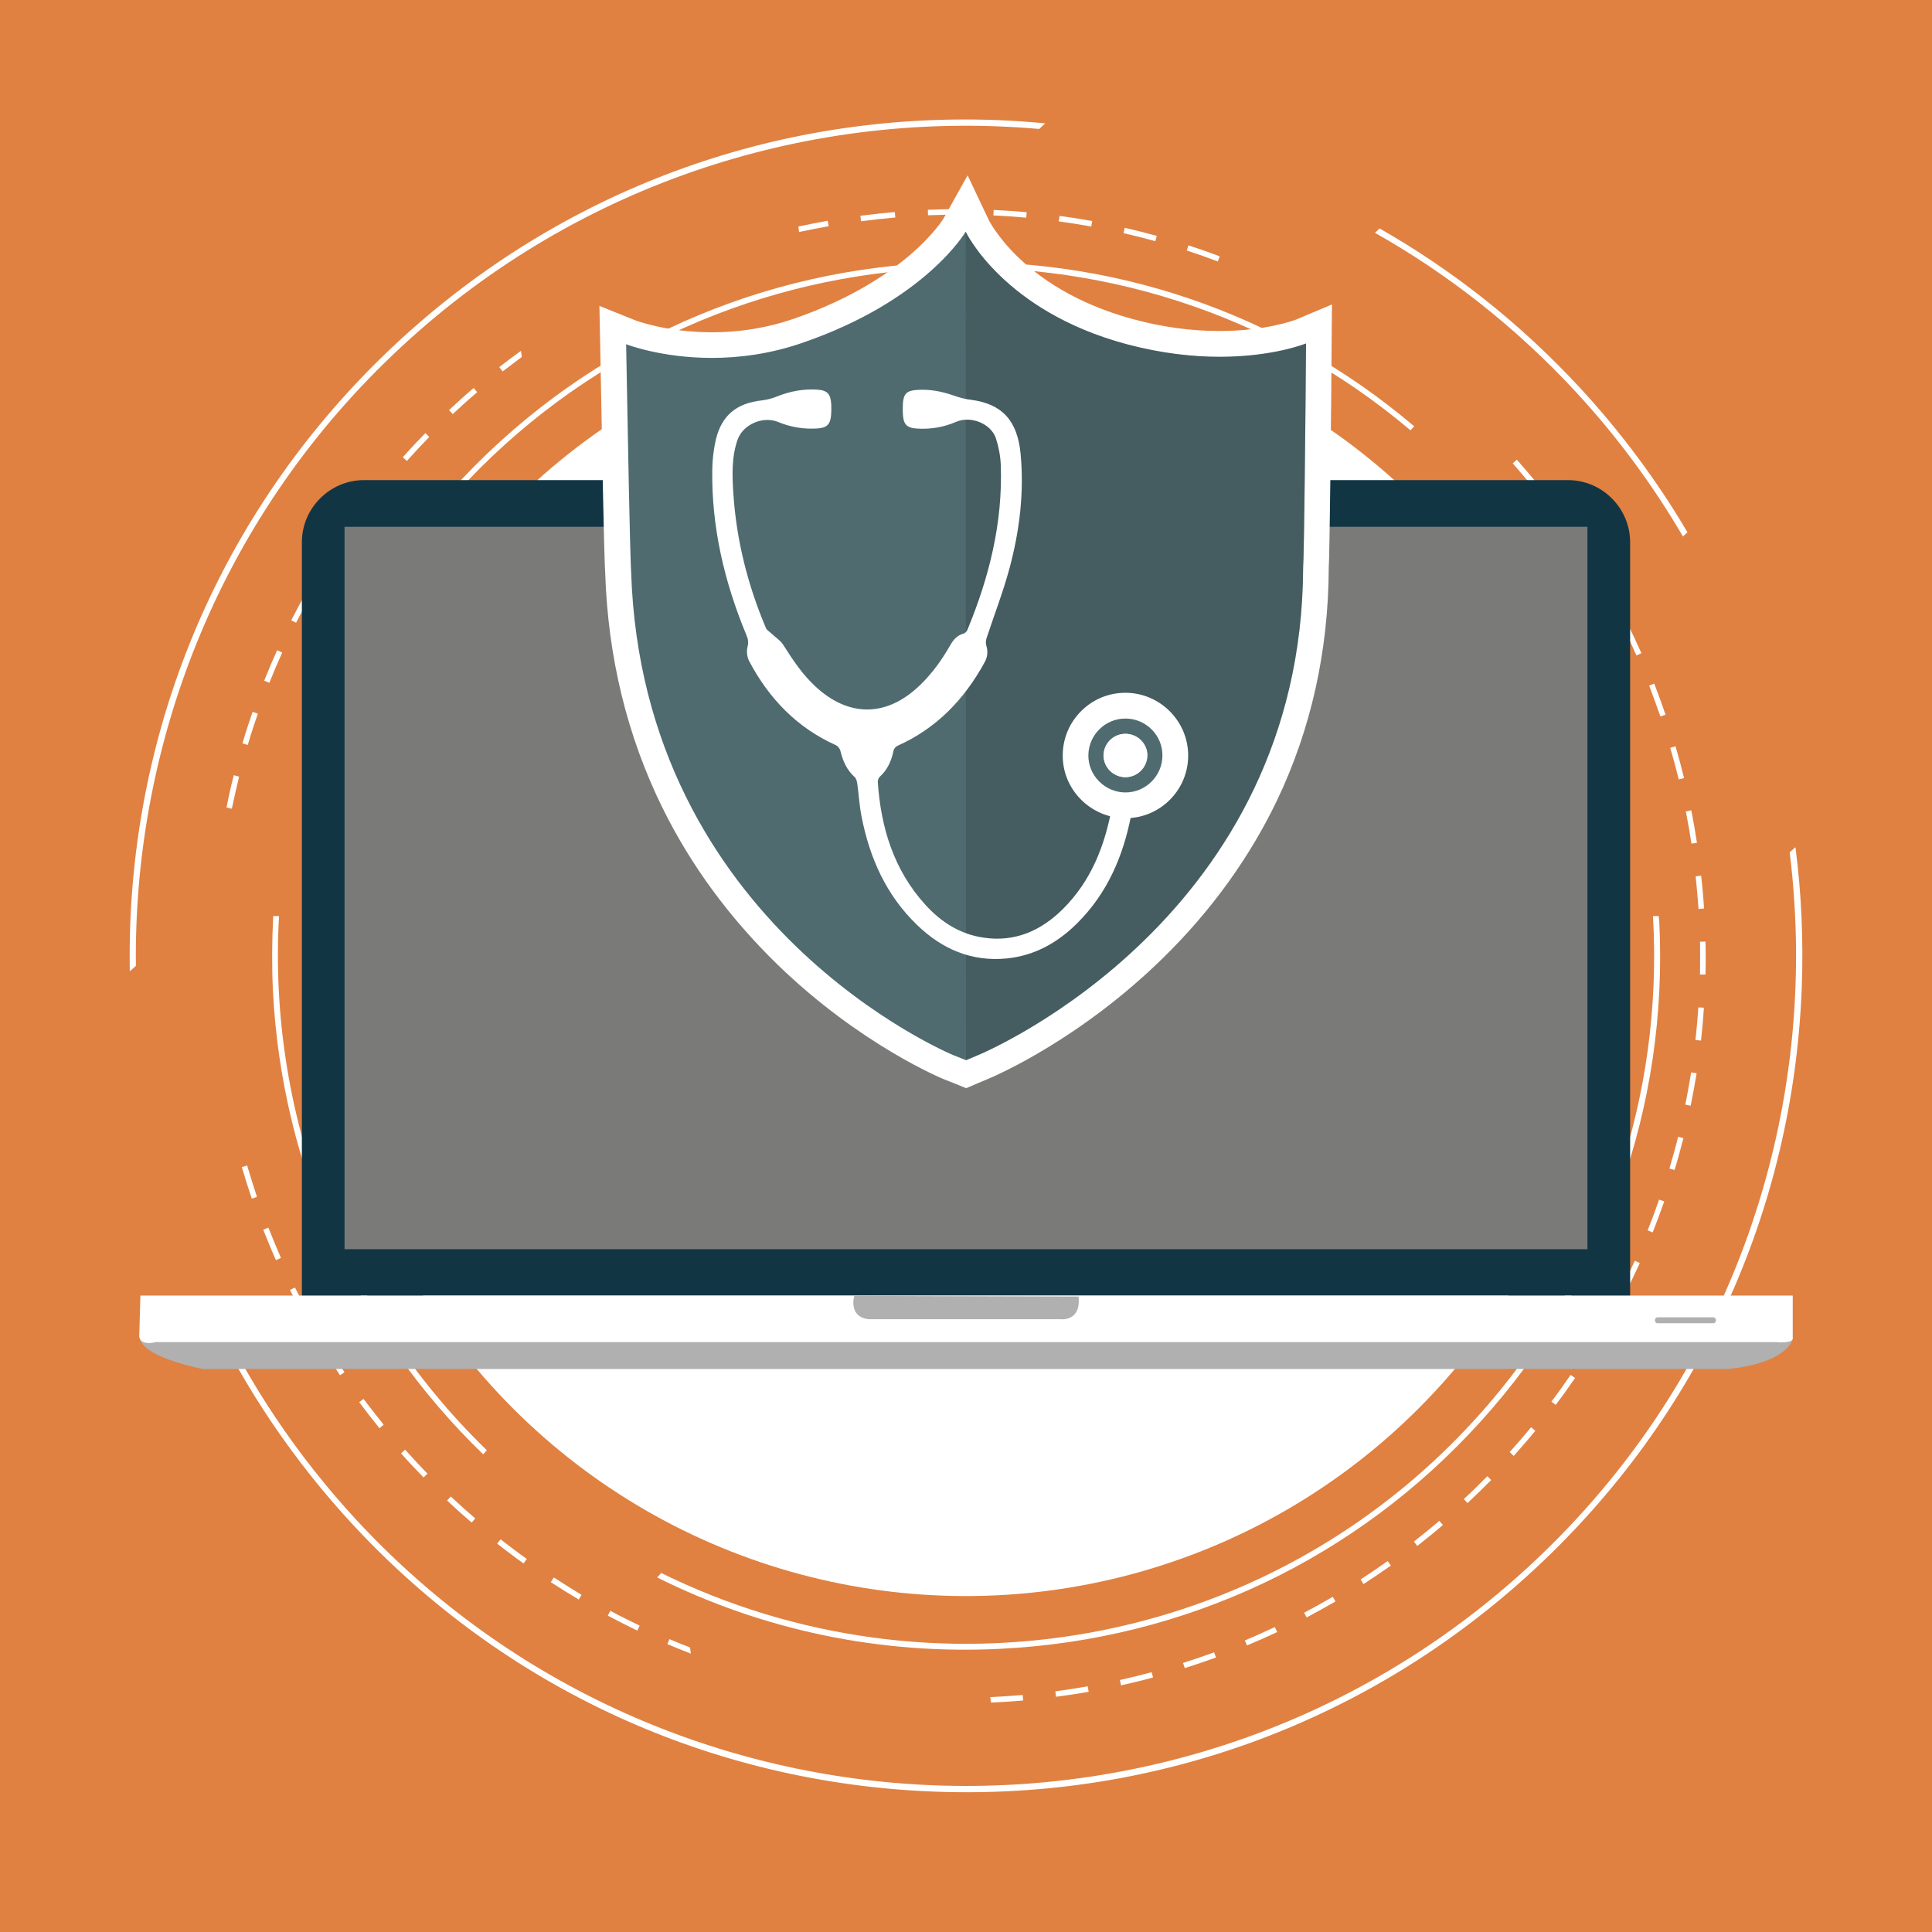
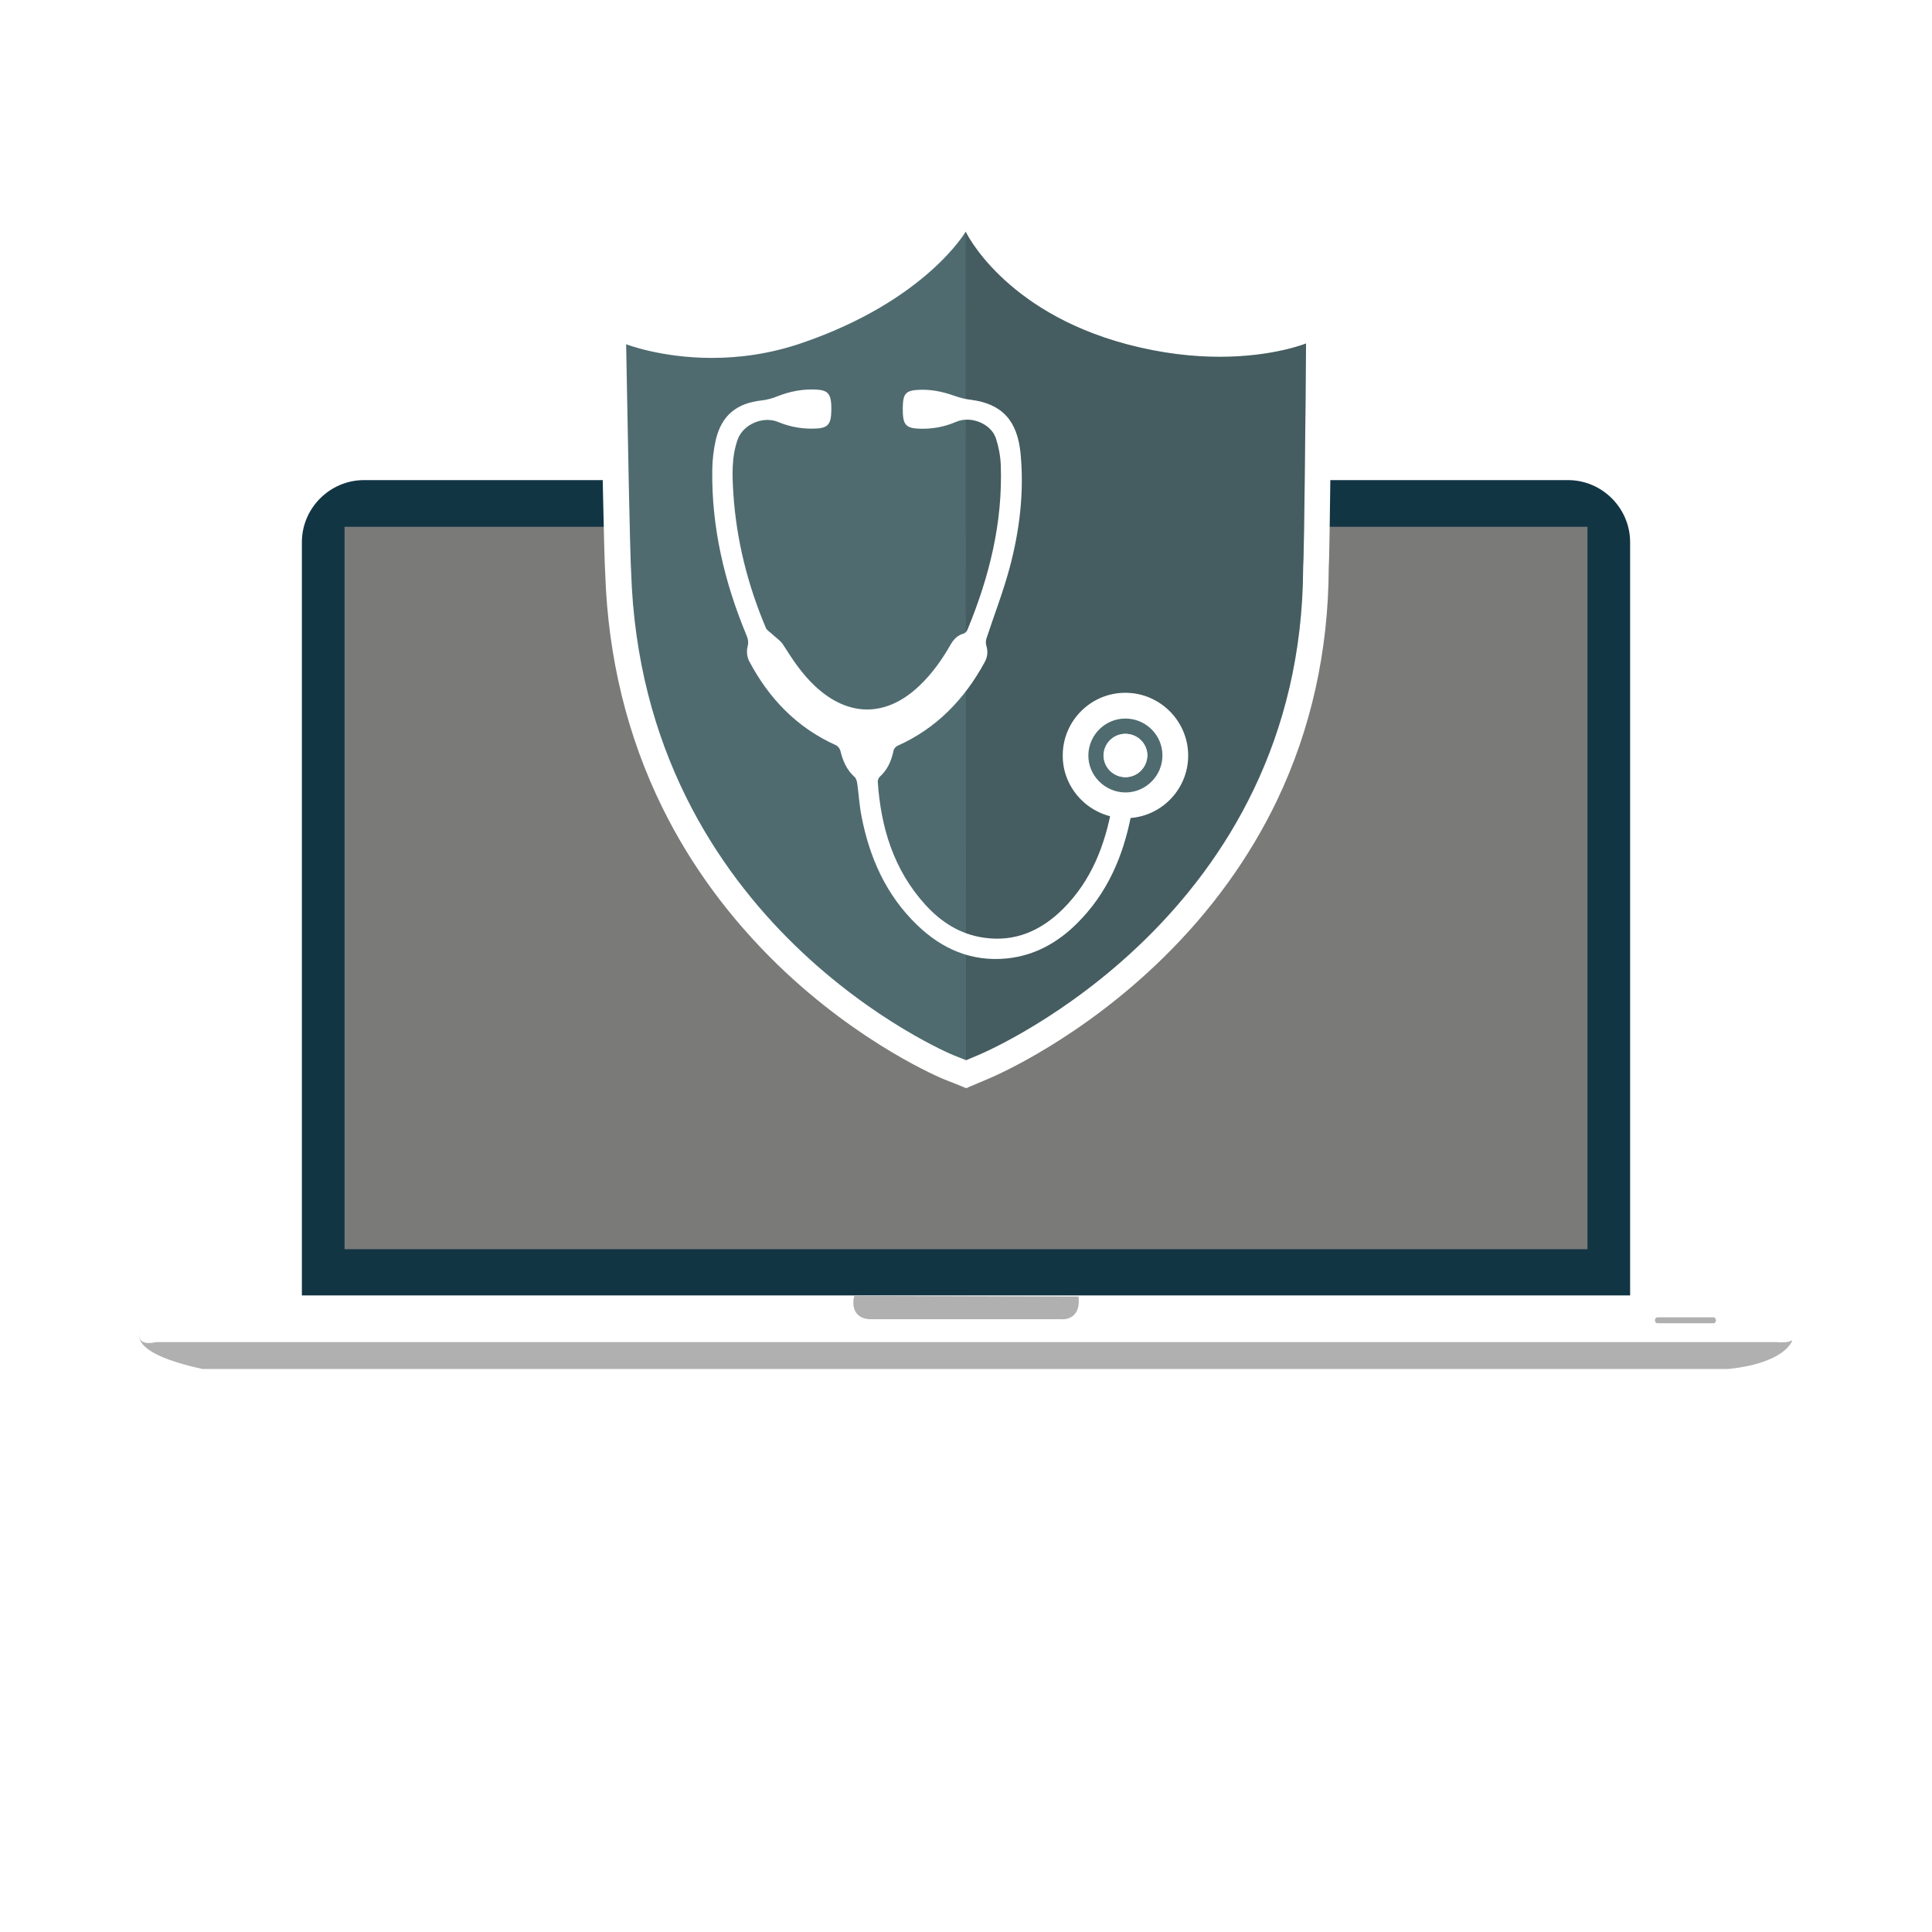
<svg xmlns="http://www.w3.org/2000/svg" version="1.1" id="Layer_1" x="0px" y="0px" viewBox="0 0 1200 1200" style="enable-background:new 0 0 1200 1200;" xml:space="preserve">
  <style type="text/css">
	.st0{fill:#E08141;}
	.st1{fill:#FFFFFF;}
	.st2{fill:#B0B0B0;}
	.st3{fill:url(#SVGID_1_);}
	.st4{fill:#123544;}
	.st5{fill:#7A7A79;}
	.st6{fill:#4F6B70;}
	.st7{opacity:0.3;fill:#31393A;}
</style>
  <g>
-     <rect x="-164.3" y="-133.3" class="st0" width="1528.5" height="1528.5" />
    <g>
      <g>
        <path class="st1" d="M84.4,599.9c-1.6-140.8,53.9-281.7,165-384.6c111.2-103,255.9-147.5,396.1-135.2l3.7-3.5     c-9.8-0.9-19.6-1.6-29.5-2c-138.6-5.3-271.1,43.7-372.8,138C145.2,306.9,86.2,435.2,80.9,573.8c-0.4,9.9-0.4,19.7-0.3,29.5     L84.4,599.9z" />
        <path class="st1" d="M1045.3,333.2l2.8-2.6c-18.8-31.9-41.2-62.1-67-90c-36.7-39.6-78.6-72.7-124.2-98.7l-2.9,2.7     c45.2,25.5,87.3,58.4,124.5,98.5C1004.5,271.2,1026.7,301.4,1045.3,333.2z" />
        <path class="st1" d="M1111.6,529.4c19.8,159.3-34.6,325.6-161.1,442.7c-208.7,193.3-535.7,180.8-729-27.9     c-37.1-40.1-66.7-84.6-88.7-131.6l-2.9,2.7c22.5,47.5,52.3,91.7,89,131.4c94.3,101.8,222.6,160.8,361.2,166.1     c138.6,5.3,271.1-43.7,372.9-138c101.8-94.3,160.8-222.6,166.1-361.2c1.1-29.5-0.2-58.7-3.9-87.4L1111.6,529.4z" />
      </g>
      <g>
        <path class="st1" d="M225,388.2c15.8-28.8,35.1-56.1,58-81.5c155-171.2,418.1-187.5,593.1-39.4l2.3-2.5     c-83.7-71-189.6-107-299.8-101.5c-115,5.7-220.9,55.8-298.1,141.2c-23.4,25.8-43.3,53.9-59.5,83.8H225z" />
        <path class="st1" d="M173.3,569h-3.6c-0.8,15.2-0.9,30.5-0.2,46c5.5,110.2,51.7,212,130.6,288.3l2.3-2.5     C210.1,811.3,166.5,689.2,173.3,569z" />
        <path class="st1" d="M979.1,388.2c-4.3-8-8.9-15.8-13.8-23.5l-2.5,2.8c4.3,6.8,8.3,13.8,12.1,20.8H979.1z" />
        <path class="st1" d="M1030.3,569h-3.6c6.4,110.5-29.7,223.4-109.7,311.7c-131,144.7-339.3,178.7-506.3,96.3l-2.5,2.8     c65.3,32.6,138.3,48.1,213.2,44.3c115-5.7,220.9-55.8,298.2-141.1c77.3-85.3,116.7-195.7,111-310.6     C1030.4,571.3,1030.3,570.2,1030.3,569z" />
      </g>
      <g>
        <path class="st1" d="M774.5,1022c6.3-2.6,12.6-5.4,18.8-8.3l-1.5-3.1c-6.1,2.9-12.4,5.7-18.6,8.3L774.5,1022z" />
        <path class="st1" d="M225.8,868.9l-2.7,2c4.1,5.5,8.3,10.9,12.6,16.2l2.6-2.2C234.1,879.7,229.9,874.3,225.8,868.9z" />
        <path class="st1" d="M203,835.2l-2.9,1.8c3.6,5.8,7.3,11.6,11.1,17.2l2.8-1.9C210.3,846.7,206.5,841,203,835.2z" />
        <path class="st1" d="M153.5,723.9l-3.3,1c1.9,6.5,4,13.1,6.2,19.6l3.2-1.1C157.5,736.9,155.4,730.4,153.5,723.9z" />
        <path class="st1" d="M280,929.5l-2.3,2.5c5,4.7,10.1,9.3,15.3,13.7l2.2-2.6C290,938.7,284.9,934.1,280,929.5z" />
        <path class="st1" d="M183.2,799.7l-3.1,1.5c3,6.1,6.3,12.2,9.6,18.2l3-1.7C189.4,811.8,186.3,805.7,183.2,799.7z" />
        <path class="st1" d="M166.7,762.5l-3.2,1.3c2.5,6.3,5.1,12.7,7.9,18.9l3.1-1.4C171.8,775.1,169.2,768.8,166.7,762.5z" />
        <path class="st1" d="M735.9,1036.1c6.5-2.1,13-4.3,19.4-6.6l-1.2-3.2c-6.3,2.3-12.8,4.5-19.3,6.6L735.9,1036.1z" />
        <path class="st1" d="M655.5,1050.5l0.4,3.4c6.8-0.9,13.6-1.9,20.3-3.1l-0.6-3.4C668.9,1048.6,662.2,1049.6,655.5,1050.5z" />
        <path class="st1" d="M695.6,1043.5l0.7,3.3c6.7-1.5,13.4-3.1,19.9-4.9l-0.9-3.3C708.8,1040.4,702.2,1042,695.6,1043.5z" />
        <path class="st1" d="M310.9,956.1l-2.1,2.7c5.4,4.2,10.9,8.4,16.4,12.3l2-2.8C321.7,964.4,316.2,960.2,310.9,956.1z" />
        <path class="st1" d="M344,979.8l-1.9,2.9c5.7,3.7,11.6,7.4,17.4,10.8l1.7-2.9C355.5,987.1,349.7,983.5,344,979.8z" />
        <path class="st1" d="M428.6,1023.3c-4.3-1.7-8.6-3.4-12.8-5.2l-1.3,3.1c4.8,2,9.7,4,14.6,5.9L428.6,1023.3z" />
        <path class="st1" d="M379.1,1000.5l-1.6,3c6,3.2,12.2,6.3,18.3,9.3l1.5-3.1C391.2,1006.8,385,1003.7,379.1,1000.5z" />
        <path class="st1" d="M251.6,900.4l-2.5,2.3c4.5,5.1,9.2,10.1,14,15l2.4-2.4C260.7,910.4,256.1,905.4,251.6,900.4z" />
        <path class="st1" d="M239.5,301.7l-2.6-2.2c-4.3,5.3-8.6,10.7-12.7,16.1l2.7,2C231,312.3,235.2,306.9,239.5,301.7z" />
        <path class="st1" d="M294.2,241c-5.2,4.4-10.3,9-15.3,13.7l2.3,2.5c4.9-4.6,10-9.2,15.2-13.6L294.2,241z" />
        <path class="st1" d="M264.2,269c-4.8,4.9-9.5,9.9-14,15l2.5,2.3c4.5-5,9.2-10,13.9-14.9L264.2,269z" />
        <path class="st1" d="M323.6,217.9c-4.6,3.3-9.1,6.7-13.5,10.1l2.1,2.7c3.9-3,7.9-6,11.9-9L323.6,217.9z" />
        <path class="st1" d="M514.7,140.5l-0.6-3.4c-6,1.1-12.1,2.3-18.2,3.6l0.4,3.4C502.4,142.8,508.6,141.6,514.7,140.5z" />
        <path class="st1" d="M615.1,1054.1l0.4,3.4c6.6-0.3,13.4-0.7,20-1.3l-0.3-3.4C628.5,1053.3,621.8,1053.8,615.1,1054.1z" />
        <path class="st1" d="M212.2,332.3c-3.8,5.6-7.6,11.4-11.2,17.2l2.9,1.8c3.6-5.7,7.3-11.5,11.1-17.1L212.2,332.3z" />
        <path class="st1" d="M190.6,367.2c-3.3,5.9-6.6,12-9.7,18.1l3,1.5c3.1-6.1,6.3-12.1,9.6-18L190.6,367.2z" />
-         <path class="st1" d="M145.2,481.5c-1.7,6.6-3.2,13.4-4.5,20.1l3.3,0.7c1.4-6.6,2.9-13.3,4.5-19.9L145.2,481.5z" />
+         <path class="st1" d="M145.2,481.5c-1.7,6.6-3.2,13.4-4.5,20.1l3.3,0.7c1.4-6.6,2.9-13.3,4.5-19.9L145.2,481.5" />
        <path class="st1" d="M172.1,403.9c-2.8,6.2-5.5,12.6-8,18.9l3.2,1.3c2.5-6.3,5.2-12.6,8-18.8L172.1,403.9z" />
        <path class="st1" d="M156.9,442.1c-2.2,6.4-4.4,13-6.3,19.6l3.3,1c1.9-6.5,4-13,6.3-19.4L156.9,442.1z" />
        <path class="st1" d="M1040.1,726.7c2-6.5,3.8-13.2,5.5-19.8l-3.3-0.8c-1.6,6.6-3.5,13.2-5.4,19.7L1040.1,726.7z" />
        <path class="st1" d="M1016.4,407.1l3.1-1.4c-2.8-6.2-5.7-12.5-8.7-18.6l-3.1,1.5C1010.8,394.7,1013.7,400.9,1016.4,407.1z" />
        <path class="st1" d="M952.8,303.3l2.6-2.2c-4.3-5.3-8.8-10.5-13.3-15.6l-2.5,2.3C944,292.9,948.5,298.1,952.8,303.3z" />
        <path class="st1" d="M811.6,1004.6c6-3.2,12-6.5,17.9-9.9l-1.7-2.9c-5.8,3.4-11.8,6.7-17.8,9.9L811.6,1004.6z" />
        <path class="st1" d="M977,336l2.8-1.9c-3.8-5.6-7.8-11.2-11.9-16.7l-2.7,2C969.3,324.8,973.2,330.4,977,336z" />
        <path class="st1" d="M596.8,133.3l0-3.4c-6.8,0-13.7,0.1-20.5,0.4l0.1,3.4C583.2,133.5,590,133.3,596.8,133.3z" />
        <path class="st1" d="M534.8,137.4l1-0.1c6.7-0.9,13.5-1.6,20.3-2.2l-0.3-3.4c-6.8,0.6-13.6,1.3-20.4,2.2l-1,0.1L534.8,137.4z" />
        <path class="st1" d="M637.4,135.2l0.3-3.4c-6.8-0.6-13.7-1.1-20.5-1.4l-0.2,3.4C623.9,134.1,630.7,134.6,637.4,135.2z" />
        <path class="st1" d="M756.4,162.4l1.2-3.2c-6.4-2.4-12.9-4.7-19.4-6.8l-1.1,3.2C743.6,157.7,750.1,160,756.4,162.4z" />
        <path class="st1" d="M717.6,149.8l0.9-3.3c-6.6-1.8-13.3-3.5-19.9-5l-0.8,3.3C704.4,146.3,711.1,148,717.6,149.8z" />
        <path class="st1" d="M677.8,140.7l0.6-3.4c-6.7-1.2-13.5-2.3-20.3-3.2l-0.5,3.4C664.4,138.4,671.2,139.5,677.8,140.7z" />
        <path class="st1" d="M998.3,370.6l3-1.7c-3.3-6-6.8-11.9-10.3-17.7L988,353C991.6,358.8,995,364.7,998.3,370.6z" />
        <path class="st1" d="M940.2,904.3c4.5-5.1,9.1-10.3,13.4-15.6l-2.6-2.2c-4.3,5.2-8.8,10.4-13.3,15.4L940.2,904.3z" />
        <path class="st1" d="M966.3,872.6c4.1-5.4,8.1-11,12-16.7l-2.8-1.9c-3.8,5.6-7.8,11.2-11.9,16.6L966.3,872.6z" />
        <path class="st1" d="M989.5,838.8c3.6-5.8,7.1-11.7,10.5-17.7l-3-1.7c-3.3,5.9-6.8,11.8-10.4,17.5L989.5,838.8z" />
        <path class="st1" d="M846.9,983.9c5.7-3.7,11.4-7.6,17-11.5l-2-2.8c-5.5,3.9-11.2,7.8-16.8,11.4L846.9,983.9z" />
        <path class="st1" d="M1009.6,803c3.1-6.1,6.1-12.3,8.9-18.5l-3.1-1.4c-2.8,6.2-5.7,12.4-8.8,18.4L1009.6,803z" />
        <path class="st1" d="M880.3,960.2c5.4-4.2,10.7-8.5,15.9-13l-2.2-2.6c-5.1,4.4-10.5,8.7-15.8,12.9L880.3,960.2z" />
        <path class="st1" d="M911.5,933.6c5-4.7,9.9-9.5,14.7-14.3l-2.4-2.4c-4.7,4.8-9.6,9.6-14.6,14.2L911.5,933.6z" />
        <path class="st1" d="M1050.6,524l3.4-0.5c-1-6.8-2.2-13.6-3.5-20.2l-3.4,0.7C1048.4,510.6,1049.6,517.3,1050.6,524z" />
        <path class="st1" d="M1026.5,765.5c2.5-6.3,4.9-12.8,7.2-19.3l-3.2-1.1c-2.2,6.4-4.6,12.8-7.1,19.1L1026.5,765.5z" />
        <path class="st1" d="M1031.3,445l3.2-1.1c-2.2-6.4-4.6-12.9-7-19.3l-3.2,1.2C1026.7,432.2,1029.1,438.6,1031.3,445z" />
        <path class="st1" d="M1042.7,484.1l3.3-0.8c-1.6-6.6-3.4-13.3-5.3-19.8l-3.3,1C1039.3,470.9,1041.1,477.5,1042.7,484.1z" />
        <path class="st1" d="M1058.4,564.3c-0.4-6.8-1-13.6-1.8-20.4l-3.4,0.4c0.7,6.8,1.3,13.6,1.8,20.3L1058.4,564.3z" />
-         <path class="st1" d="M1050.1,686.8c1.4-6.7,2.6-13.5,3.7-20.2l-3.4-0.5c-1.1,6.7-2.3,13.4-3.6,20L1050.1,686.8z" />
        <path class="st1" d="M1056.5,646.3c0.8-6.8,1.4-13.6,1.8-20.4l-3.4-0.2c-0.5,6.7-1.1,13.6-1.8,20.3L1056.5,646.3z" />
        <path class="st1" d="M1059.3,605.3c0.2-6.8,0.2-13.7,0-20.5l-3.4,0.1c0.1,6.8,0.1,13.6,0,20.4L1059.3,605.3z" />
      </g>
    </g>
    <ellipse transform="matrix(0.707 -0.707 0.707 0.707 -244.065 598.153)" class="st1" cx="600" cy="593.7" rx="397.7" ry="397.7" />
    <g>
      <g>
        <g>
          <g>
            <path class="st2" d="M86.9,828.6c0,0-6.4,11.9,38.9,21.7H1073c0,0,31.7-2,40-17l0.1-8.2L86.9,828.6z" />
            <path class="st1" d="M87.2,804.7h1026.3V831c0,0,1.5,3.5-10.5,2.6H96.8c0,0-9.5,2.7-10.3-3.5L87.2,804.7z" />
            <path class="st2" d="M1065.8,820.1c0,1-0.7,1.8-1.5,1.8h-34.9c-0.8,0-1.5-0.8-1.5-1.8l0,0c0-1,0.7-1.9,1.5-1.9h34.9       C1065.1,818.2,1065.8,819.1,1065.8,820.1L1065.8,820.1z" />
          </g>
          <path class="st2" d="M530.6,804.9c0,0-4,13.2,9.2,14.5h119.1c0,0,12.7,1.6,11-14.1L530.6,804.9z" />
          <g>
            <linearGradient id="SVGID_1_" gradientUnits="userSpaceOnUse" x1="669.236" y1="805.625" x2="669.236" y2="805.318">
              <stop offset="2.439020e-02" style="stop-color:#5F6767" />
              <stop offset="0.476" style="stop-color:#676B6C" />
              <stop offset="0.514" style="stop-color:#717576" />
              <stop offset="0.619" style="stop-color:#878A8B" />
              <stop offset="0.72" style="stop-color:#949899" />
              <stop offset="0.811" style="stop-color:#999C9D" />
            </linearGradient>
            <path class="st3" d="M669.2,805.6v-0.3h0C669.2,805.4,669.2,805.5,669.2,805.6z" />
          </g>
        </g>
      </g>
      <path class="st4" d="M1012.5,804.6V336.8c0-21.2-17.4-38.6-38.6-38.6H226.1c-21.2,0-38.6,17.4-38.6,38.6v467.8H1012.5z" />
      <rect x="214" y="327.2" class="st5" width="772" height="448.7" />
    </g>
    <g>
      <g>
        <path class="st6" d="M589.2,662.8c-2-0.8-198.1-82.3-205.2-307.4c-0.5-7.4-1.3-42.4-2.4-104.1l-0.9-49.3l11.1,4.4     c0.2,0.1,20.8,8,50.4,8c18.3,0,36.3-3,53.4-8.8c73.1-25.1,97.1-65.2,97.3-65.6l7.7-13.2l6.5,13.8c0.2,0.4,23,46.4,94.9,65.6     c18.7,5,37.4,7.5,55.6,7.5c31.2,0,50.4-7.6,50.6-7.7l11.1-4.5l-0.1,12l-0.3,37.1c-0.8,81.1-1.2,97.4-1.5,102     c-0.7,220.8-198.1,306.4-206.5,309.9l-10.8,4.6L589.2,662.8z" />
        <path class="st1" d="M599.8,143.9c0,0,23.3,49.4,100.1,69.9c21.9,5.8,41.3,7.8,57.7,7.8c33.5,0,53.6-8.3,53.6-8.3l-0.3,37.1     c-0.8,82.5-1.2,97.8-1.5,101.9C808.7,568,616,651.8,607.8,655.2l-7.8,3.3l-7.8-3.1c-1.9-0.8-193.3-80.4-200.2-300.4     c-0.2-3.2-0.8-15.8-2.4-103.9l-0.7-37.3c0,0,21.6,8.5,53.3,8.5c16.5,0,35.7-2.3,56-9.3C575,186.7,599.8,143.9,599.8,143.9      M811.1,213.4L811.1,213.4 M601,108.9l-15,26.9c-0.5,0.8-6.4,10.1-20.1,22c-13.2,11.4-36.6,27.7-72.9,40.2     c-16.2,5.6-33.3,8.4-50.8,8.4c-27.5,0-46.7-7.1-47.5-7.4l-22.4-9l0.5,24.2l0.7,37.3c1.6,90.6,2.2,101.4,2.4,104.4     c1.7,52.4,13.7,101.5,35.6,145.9c17.6,35.7,41.6,68.3,71.3,97.2c51.7,50.2,102.9,71.1,103.4,71.3l7.8,3.1l6.1,2.5l6.1-2.6     l7.8-3.3c5.7-2.4,57.5-25,108.6-75.2c29.8-29.2,53.5-62.1,70.6-97.7c21.1-44.2,31.9-92.7,32.1-144.2c0.3-5.1,0.7-22.2,1.5-102.2     l0.3-37.2l0.2-24.4l-22.3,9.4c-1,0.4-18.8,7.1-47.5,7.1c-17.5,0-35.5-2.4-53.5-7.3c-20.1-5.4-48.8-16.4-71.8-38.7     c-12.7-12.3-17.8-22.5-17.9-22.6L601,108.9L601,108.9z M811.1,197.4L811.1,197.4L811.1,197.4L811.1,197.4z" />
      </g>
      <path class="st7" d="M699.9,213.9c-76.8-20.5-100.1-69.9-100.1-69.9l0.2,514.6l7.8-3.3c8.2-3.5,201-87.2,201.6-302.8    c0.2-4.1,0.7-19.3,1.5-101.9l0.3-37.1C811.1,213.4,766.6,231.7,699.9,213.9z" />
      <g>
        <path class="st1" d="M690.7,501c-9.6-3-16.7-8.5-21-17.3c-8.4-17.1-0.6-37.5,16.9-44.7c17.4-7.1,37.2,1.8,43.3,19.6     c6.2,17.9-4,37.3-22.4,42.1c-3.4,0.9-4.3,2.4-4.9,5.5c-4.9,25.5-14.8,48.6-33.5,67.2c-12.1,12.1-26.4,20.1-43.6,21.9     c-22,2.2-40.4-5.8-55.9-20.8c-19.2-18.5-29.5-41.7-34.5-67.5c-1.3-6.6-1.7-13.4-2.6-20.1c-0.2-1.5-0.7-3.4-1.7-4.3     c-4.9-4.4-7.3-10-8.8-16.2c-0.3-1.3-1.5-2.9-2.7-3.5c-24.3-10.9-41.7-29-54-52.3c-1.3-2.5-1.7-6.1-1-8.8c0.8-2.9,0.3-5.1-0.8-7.6     c-13.6-32.8-21.6-66.8-21.1-102.4c0.1-6.2,0.8-12.5,2.2-18.6c3.6-15.2,12.9-22.8,28.6-24.5c3.3-0.4,6.7-1.3,9.8-2.6     c7.9-3.1,15.9-4.6,24.4-4.1c6.5,0.4,8.5,2.6,8.9,9.1c0.1,2.3,0.1,4.6-0.1,6.9c-0.5,5.5-2.6,7.7-8.2,8.1c-8.5,0.6-16.8-0.7-24.7-4     c-9.4-3.9-21.9,1.5-25.2,11.1c-3.8,10.9-3.3,22.2-2.6,33.4c1.9,28.9,8.9,56.7,20.2,83.4c0.6,1.5,2.5,2.5,3.7,3.7     c2.4,2.3,5.5,4.2,7.2,7c5.8,9.2,11.8,18.2,19.9,25.7c20.8,19.3,44.3,19,64.8-0.7c7.6-7.3,13.7-15.8,18.9-24.9     c1.9-3.4,4.3-6.2,8.4-7.3c1-0.3,2-1.5,2.4-2.6c13.5-32.7,21.9-66.4,20.6-102.1c-0.2-5.5-1.3-11.2-3-16.5     c-3.1-9.3-15.7-14.2-24.7-10.3c-7.8,3.4-15.9,4.7-24.3,4.2c-6.5-0.4-8.5-2.7-8.8-9.1c-0.1-2-0.1-4.1,0-6.1     c0.3-6.3,2.3-8.4,8.7-8.8c7.9-0.6,15.5,0.9,22.9,3.5c3.4,1.2,7,2.2,10.6,2.6c19.3,2.5,28.9,12.8,30.9,33.4     c2.3,24.1-0.6,47.8-6.8,71c-4,14.9-9.6,29.3-14.4,43.9c-0.4,1.3-0.5,3-0.1,4.3c1.1,3.6,0.9,7-1,10.4c-12.6,23.1-30,41.2-54.3,52     c-1,0.5-2.1,1.8-2.3,2.9c-1.3,6.3-3.7,11.9-8.6,16.3c-0.7,0.7-1.2,2-1.2,3c1.9,28.5,9.9,54.8,29.5,76.4     c9.8,10.8,21.6,18.4,36.3,20.5c19.5,2.9,35.7-4.4,49.2-17.8C677.7,547.2,686.3,525.3,690.7,501z M699.2,446.3     c-12.6-0.1-22.9,10-23.2,22.7c-0.2,12.5,10,23,22.7,23.2c12.7,0.2,23.3-10.1,23.3-22.9C722,456.7,711.8,446.4,699.2,446.3z" />
        <g>
          <path class="st6" d="M698.6,500.2c-8.3-0.1-16.1-3.5-21.9-9.5c-5.7-5.9-8.8-13.7-8.7-21.8c0.3-16.8,14.2-30.6,31-30.6l0.2,0      c17,0.1,30.8,14,30.8,31c0,17-13.9,30.9-30.9,30.9L698.6,500.2z M699,463.8c-1.5,0-2.9,0.6-3.9,1.6c-1,1.1-1.6,2.5-1.6,4      c0,2.9,2.5,5.3,5.5,5.3c3,0,5.5-2.4,5.5-5.4c0-1.4-0.5-2.8-1.5-3.8C702,464.4,700.5,463.8,699,463.8v-8V463.8z" />
          <path class="st1" d="M699,446.3c0.1,0,0.1,0,0.2,0c12.6,0.1,22.9,10.4,22.8,23c0,12.6-10.4,22.9-22.9,22.9c-0.1,0-0.3,0-0.4,0      c-12.6-0.2-22.9-10.7-22.7-23.2C676.2,456.4,686.5,446.3,699,446.3 M699,482.7C699,482.7,699.1,482.7,699,482.7      c7.4,0,13.4-5.9,13.5-13.3c0.1-7.5-6-13.6-13.6-13.6c0,0,0,0,0,0c-7.5,0-13.6,6.1-13.5,13.7C685.6,476.8,691.6,482.7,699,482.7       M699,430.3L699,430.3c-10.3,0-20,4-27.3,11.2c-7.3,7.2-11.5,16.9-11.6,27.2c-0.2,10.3,3.7,20,10.9,27.5      c7.3,7.5,17.1,11.8,27.5,12c0.2,0,0.4,0,0.6,0c21.4,0,38.9-17.4,38.9-38.9c0-21.3-17.3-38.8-38.7-39L699,430.3L699,430.3z" />
        </g>
        <path class="st1" d="M699.1,482.7c-7.4,0-13.5-5.9-13.5-13.2c-0.1-7.6,6-13.7,13.5-13.7c7.6,0,13.7,6.2,13.6,13.6     C712.4,476.8,706.4,482.7,699.1,482.7z" />
      </g>
    </g>
  </g>
</svg>